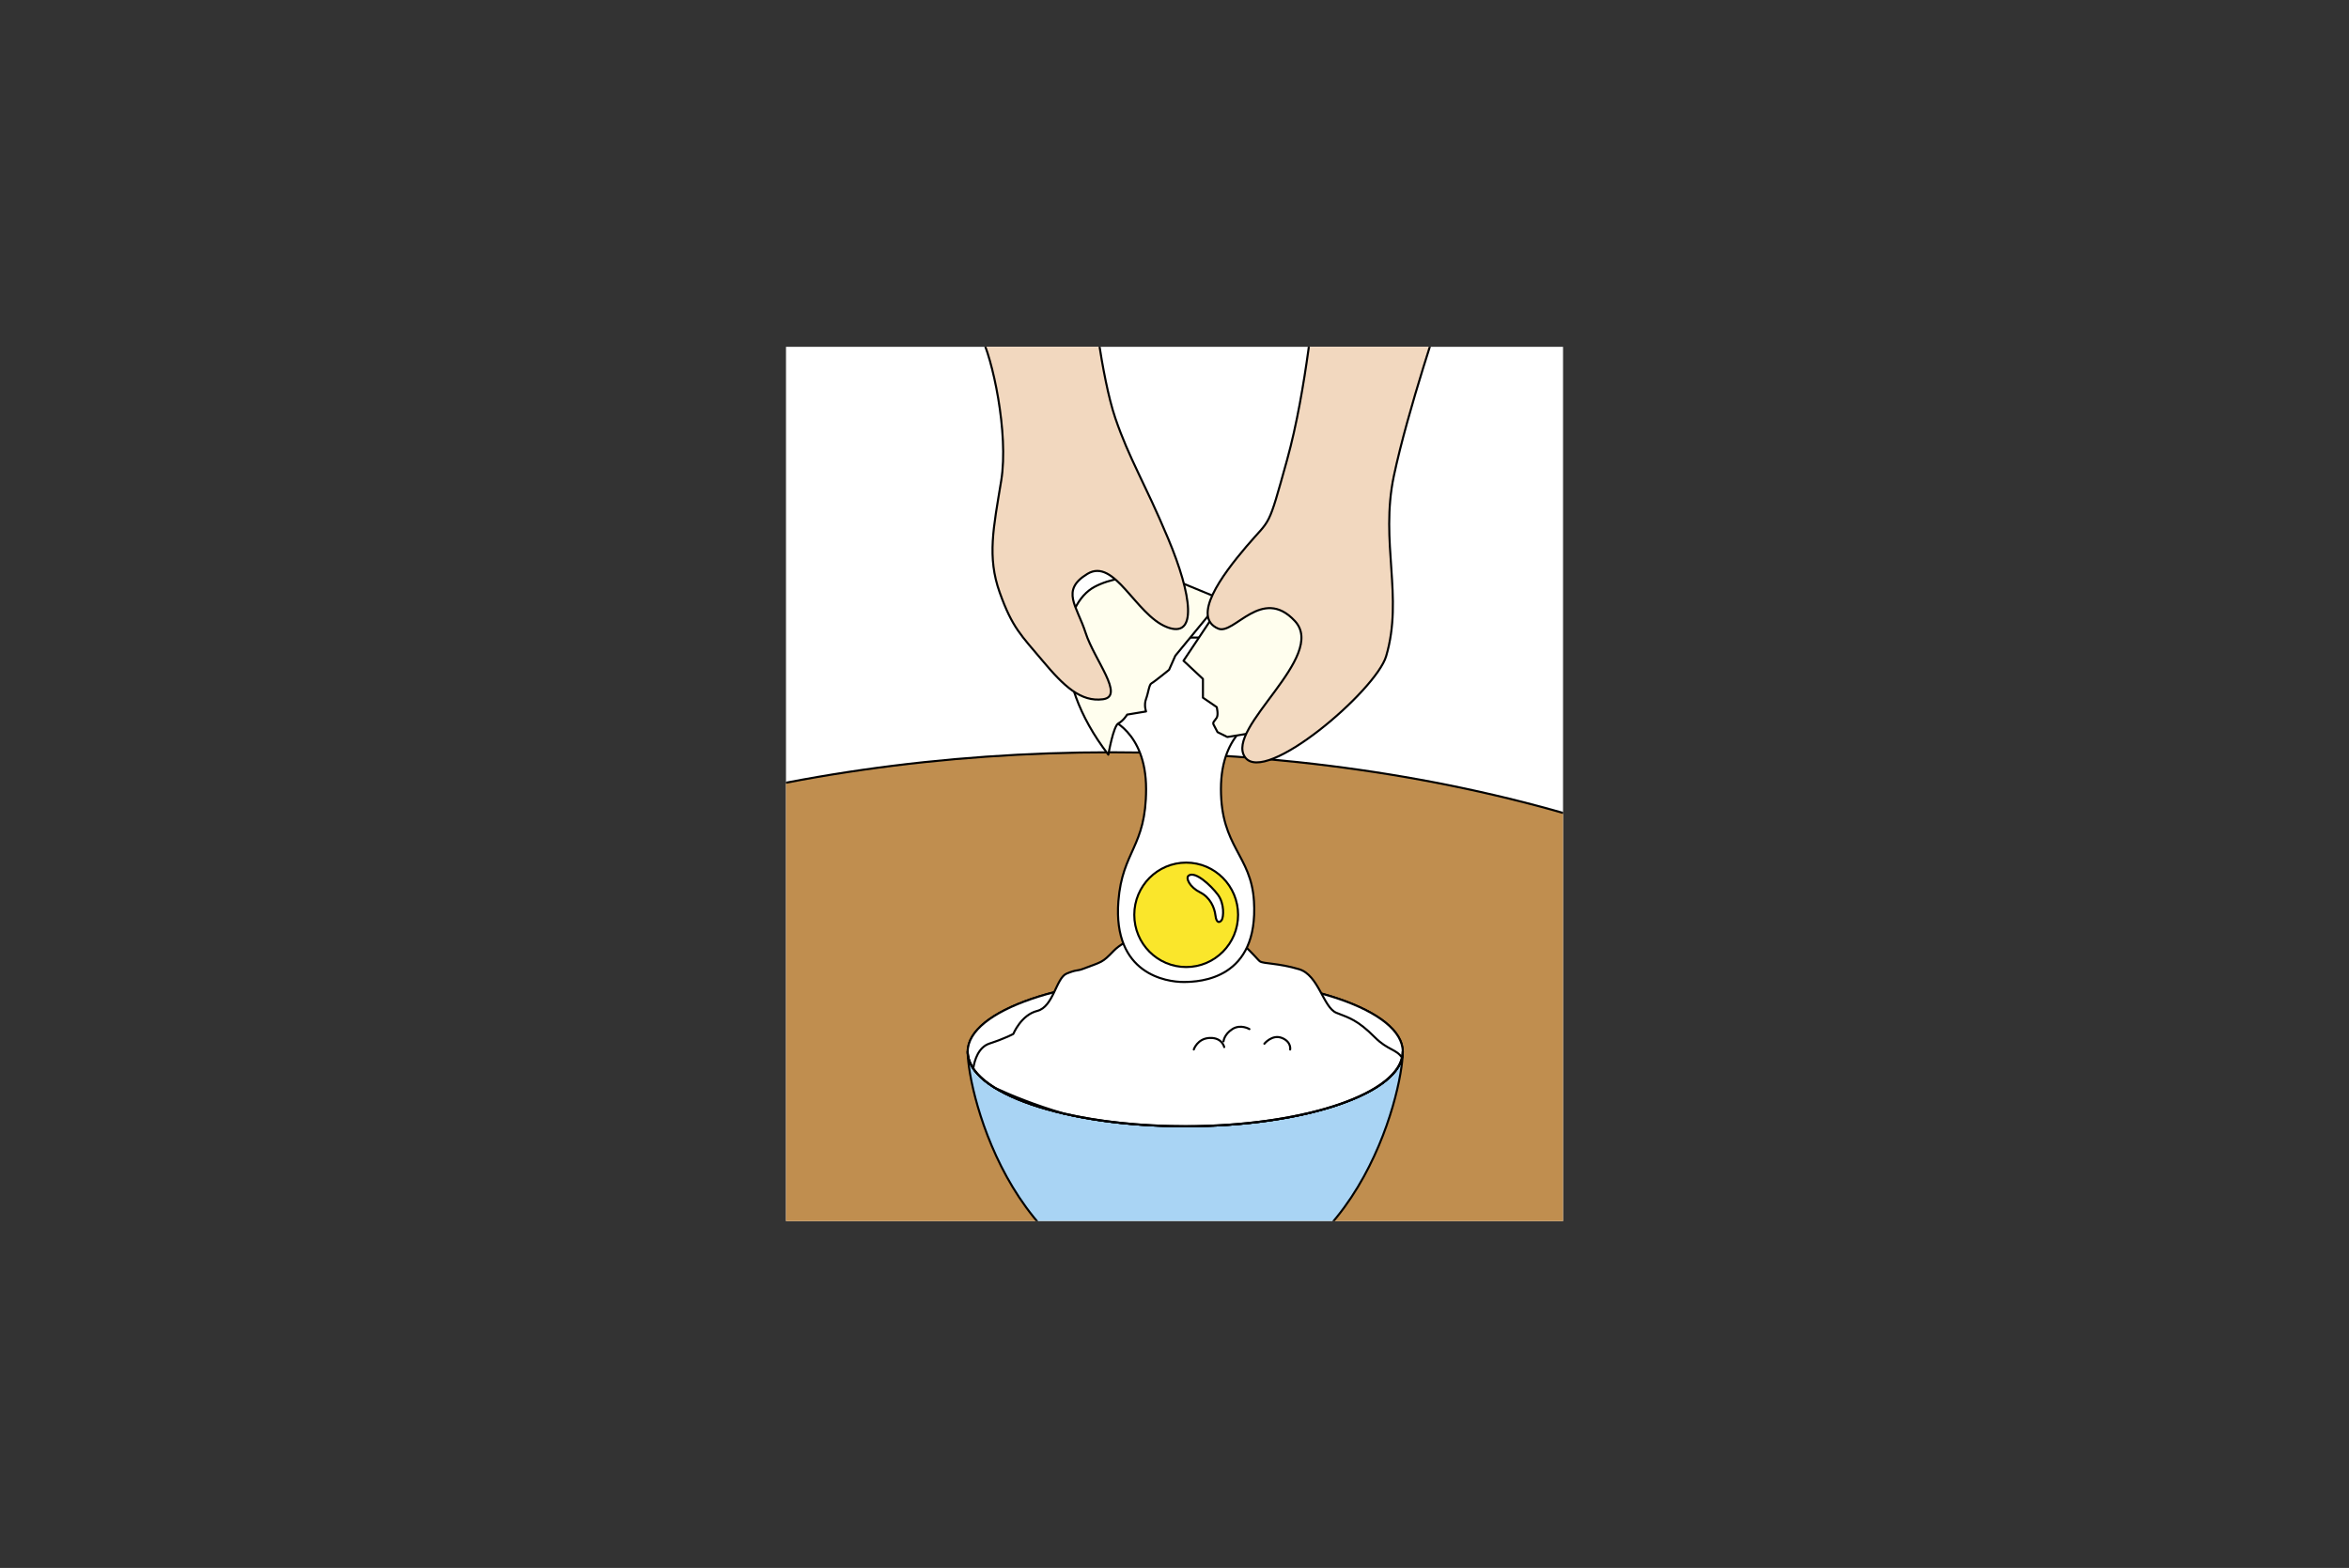
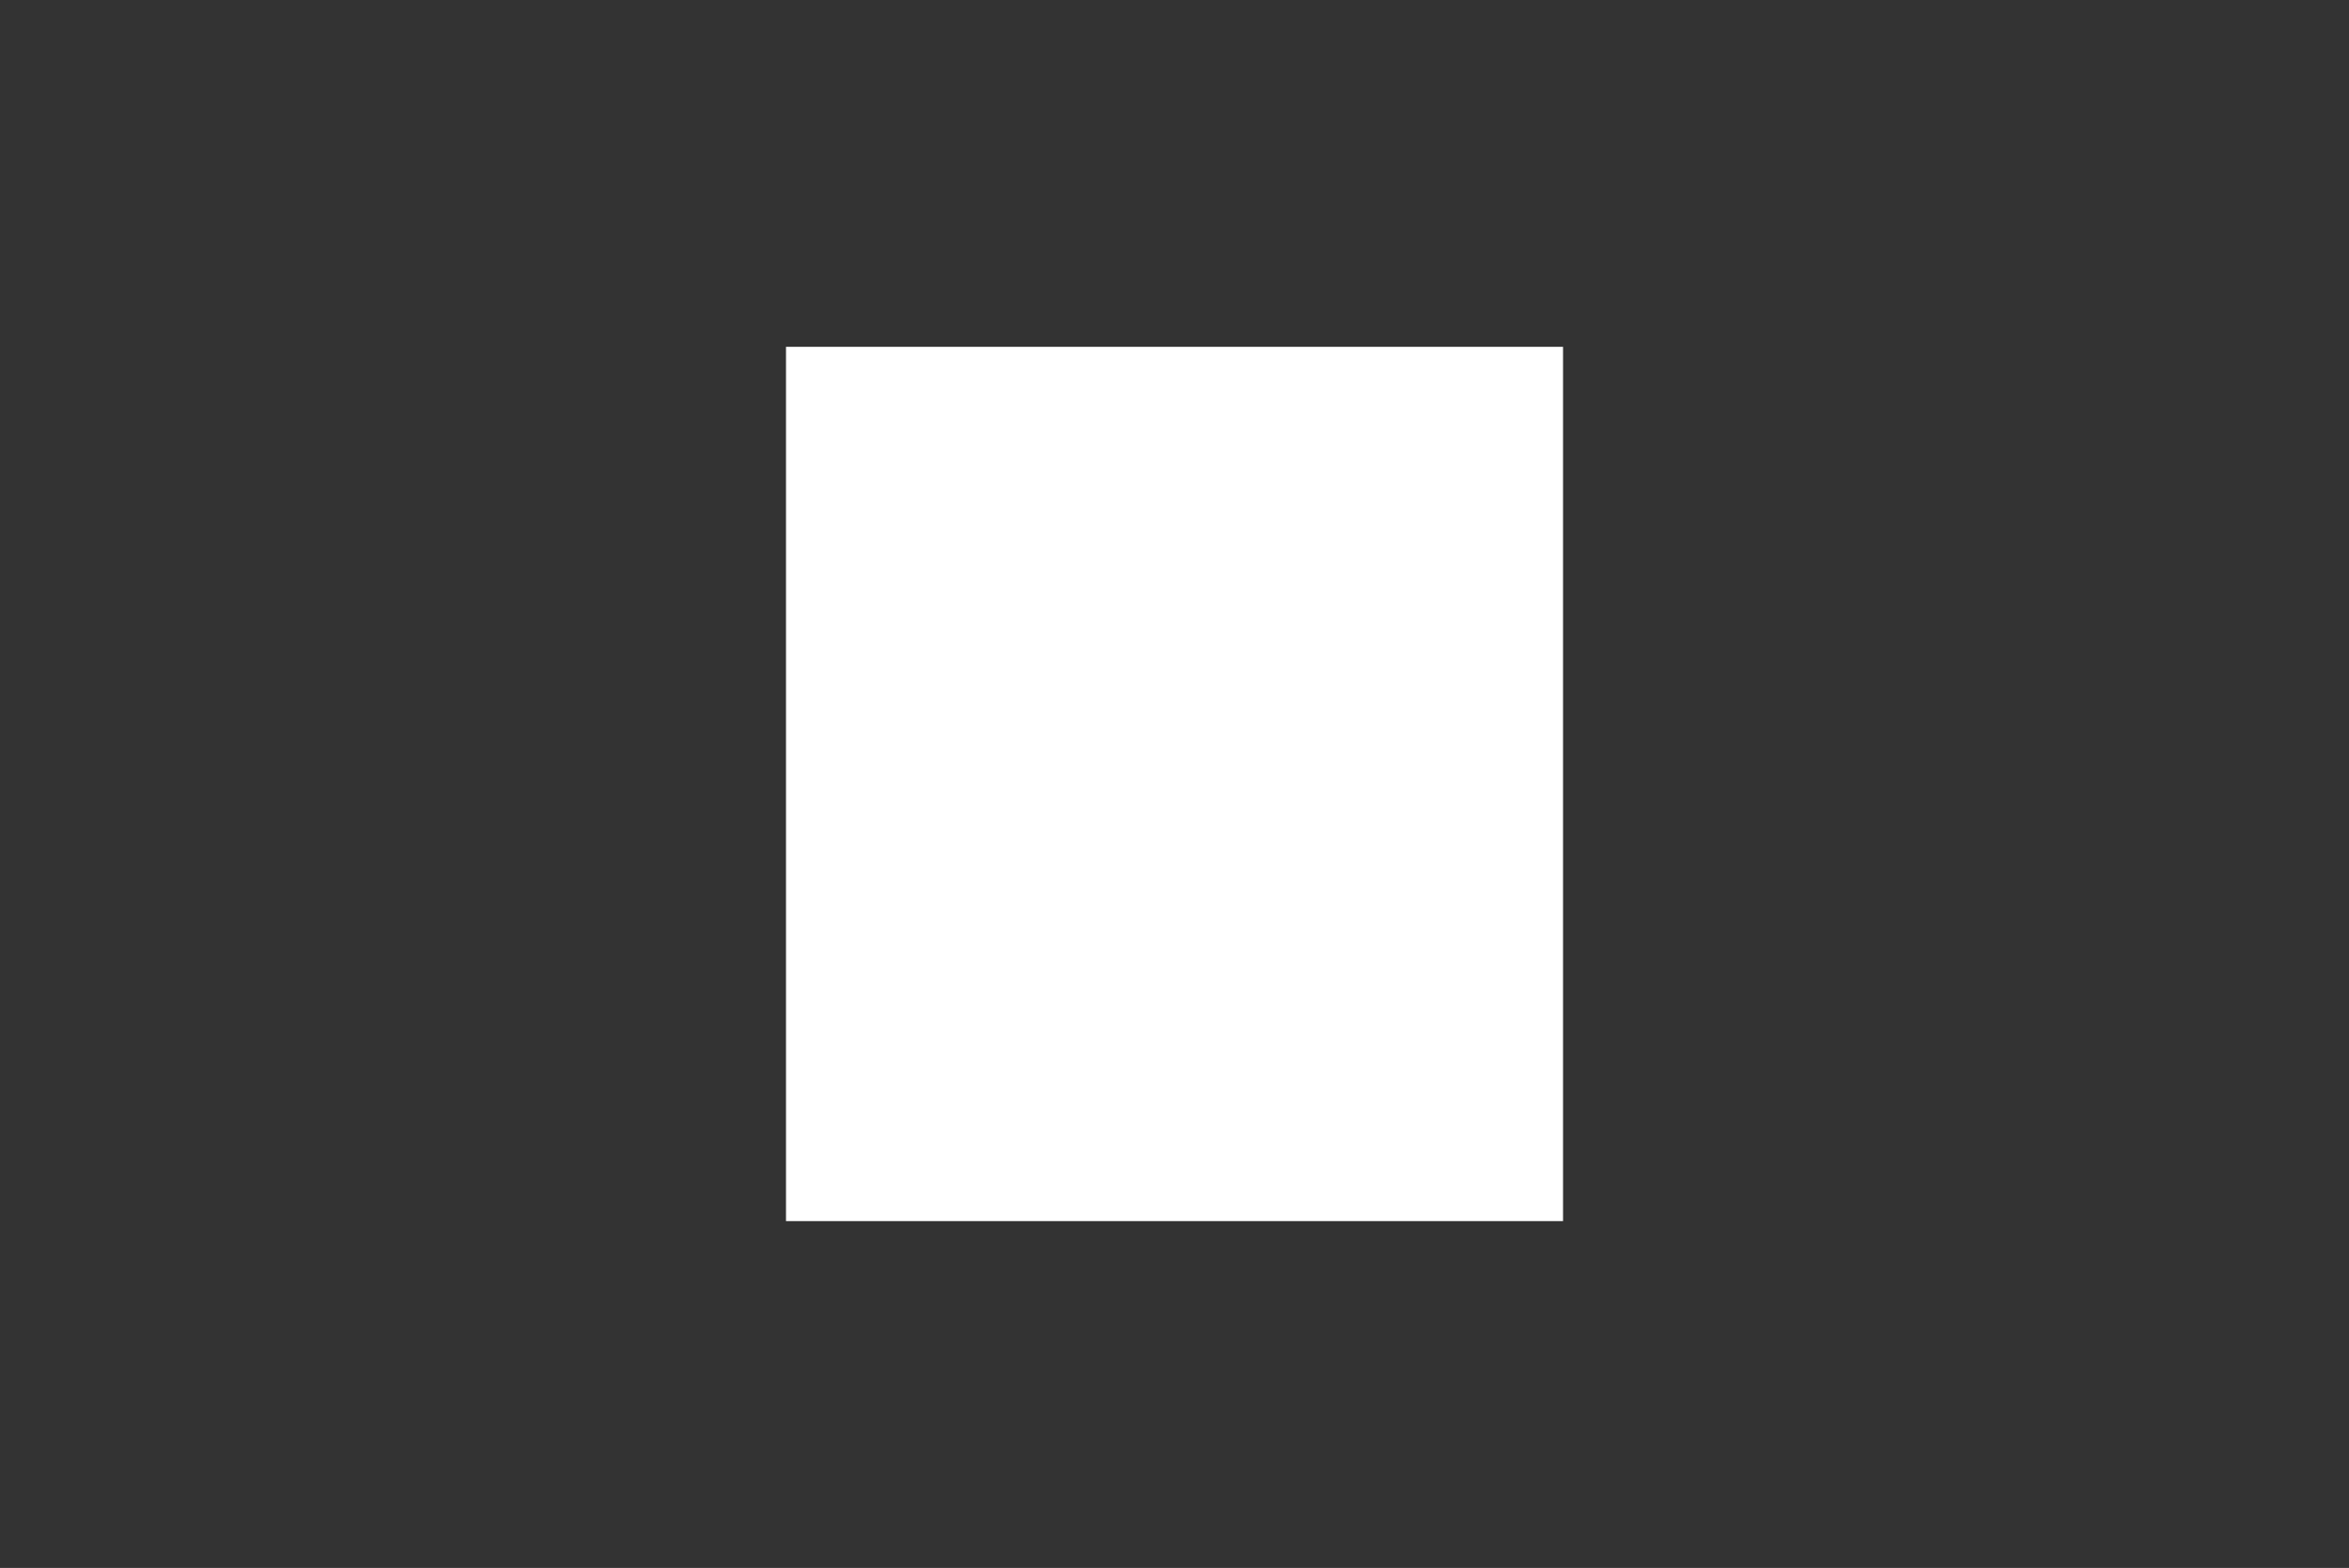
<svg xmlns="http://www.w3.org/2000/svg" xmlns:xlink="http://www.w3.org/1999/xlink" version="1.1" id="レイヤー_1" x="0px" y="0px" viewBox="0 0 740 494" style="enable-background:new 0 0 740 494;" xml:space="preserve">
  <rect x="0" y="0" width="740" height="494" fill="#333333" stroke="none" />
  <style type="text/css"> .st0{fill:#FFFFFF;} .st1{clip-path:url(#SVGID_2_);fill:#C08E4F;stroke:#000000;stroke-width:0.65;stroke-linecap:round;stroke-linejoin:round;stroke-miterlimit:10;} .st2{clip-path:url(#SVGID_2_);} .st3{fill:#A9D4F4;stroke:#000000;stroke-width:0.65;stroke-linecap:round;stroke-linejoin:round;stroke-miterlimit:10;} .st4{fill:#FFFFFF;stroke:#000000;stroke-width:0.65;stroke-linecap:round;stroke-linejoin:round;stroke-miterlimit:10;} .st5{fill:none;stroke:#000000;stroke-width:0.65;stroke-linecap:round;stroke-linejoin:round;stroke-miterlimit:10;} .st6{fill:#FAE62B;stroke:#000000;stroke-width:0.65;stroke-linecap:round;stroke-linejoin:round;stroke-miterlimit:10;} .st7{fill:#FFFEEE;stroke:#000000;stroke-width:0.65;stroke-linecap:round;stroke-linejoin:round;stroke-miterlimit:10;} .st8{fill:#F2D8BF;stroke:#000000;stroke-width:0.65;stroke-linecap:round;stroke-linejoin:round;stroke-miterlimit:10;} </style>
  <g>
    <rect x="247.61" y="109.27" class="st0" width="244.79" height="275.46" />
    <g>
      <defs>
-         <rect id="SVGID_1_" x="247.61" y="109.27" width="244.79" height="275.46" />
-       </defs>
+         </defs>
      <clipPath id="SVGID_2_">
        <use xlink:href="#SVGID_1_" style="overflow:visible;" />
      </clipPath>
      <ellipse class="st1" cx="350.04" cy="402.16" rx="304.94" ry="165.14" />
      <g class="st2">
        <g>
          <g>
            <g>
              <path class="st3" d="M304.85,331.35c0,12.97,14.94,75.58,68.53,75.58s68.53-62.61,68.53-75.58s-30.68-23.49-68.53-23.49 S304.85,318.38,304.85,331.35z" />
              <ellipse class="st4" cx="373.38" cy="331.35" rx="68.53" ry="23.49" />
              <path class="st5" d="M304.85,331.35c0,12.97,30.68,23.49,68.53,23.49s68.53-10.52,68.53-23.49" />
              <path class="st4" d="M441.67,333.22c-1.78-2.68-4.52-2.37-8.52-6.37c-5.59-5.58-8.02-6.09-12.15-7.75 c-4.13-1.66-5.57-11.9-11.78-13.74c-6.58-1.95-11.06-1.68-12.27-2.44c-1.21-0.76-7.29-9.64-16.27-10.15 c-8.99-0.51-6.32,5.33-11.9,2.54c-5.59-2.79-14.33,0.51-17.98,4.31c-3.64,3.81-3.67,3.36-9.47,5.58 c-2.18,0.84-2.04,0.18-5.34,1.56c-3.3,1.39-4.13,10.47-9.23,11.74c-5.1,1.27-7.53,7.25-7.53,7.25s-2.19,1.27-7.53,3.04 c-3.45,1.15-4.67,5.13-5.1,7.83c1.48,2.21,3.86,4.29,7,6.21c5.04,2.32,12.46,5.37,21.49,8c10.93,2.53,24.1,4,38.28,4 C409.39,354.84,438.89,345.32,441.67,333.22z" />
              <g>
-                 <path class="st4" d="M376.08,330.66c0,0,1.11-3.49,5.03-3.64s4.55,2.88,4.55,2.88" />
                <path class="st4" d="M385.44,328.09c0,0,0.18-2.19,2.79-3.86s5.37,0,5.37,0" />
                <path class="st4" d="M398.31,328.84c0,0,2.47-3.04,5.52-1.82c3.05,1.22,2.61,3.65,2.61,3.65" />
              </g>
            </g>
            <g>
              <path class="st4" d="M396.51,226.33l-8.48-25.45h-15.19h-15.19l-8.48,25.45c0,0,11.88,3.92,11.88,22.26 s-7.49,19.41-8.73,35.35c-1.78,23.01,15.19,25.45,20.52,25.45c5.33,0,23.67-0.94,22.19-25.45c-0.88-14.57-10.4-17-10.4-35.35 S396.51,226.33,396.51,226.33z" />
              <ellipse class="st6" cx="373.68" cy="288.23" rx="16.35" ry="16.45" />
              <path class="st7" d="M369.09,182.34c0,0-14.25-2.76-24.29,2.56s-14.77,28.01,4.36,52.87c0,0,1.58-9.07,3.16-9.86 s2.76-2.76,2.76-2.76l5.96-0.99c0,0-0.74-1.97,0-3.95s0.94-4.54,1.73-4.93c0.79-0.39,5.52-4.24,5.52-4.24l1.97-4.44 l14.6-17.75L369.09,182.34z" />
              <g>
-                 <path class="st7" d="M372.84,208.18l6.12,5.72v5.92l4.34,2.96c0,0,0.59,2.37,0,3.35c-0.59,0.99-1.38,1.38-0.99,2.17 c0.39,0.79,1.25,2.37,1.25,2.37l3.09,1.53l10.65-1.73l12.03-23.28l4.44-25.57l-4.64-14.67l-13.41,6.9L372.84,208.18z" />
-               </g>
+                 </g>
            </g>
          </g>
-           <path class="st4" d="M374.45,275.88c-1.02,0.78,0.37,3.64,3.58,5.25s4.57,4.76,4.88,7.35c0.31,2.59,1.42,2.22,1.98,1.36 c0.56-0.86,0.93-5.07-1.24-7.97S376.49,274.34,374.45,275.88z" />
          <path class="st5" d="M304.85,331.35c0,12.97,30.68,23.49,68.53,23.49s68.53-10.52,68.53-23.49" />
        </g>
        <path class="st8" d="M308.87,105.7c3.74,6.66,8.98,30.86,6.54,45.74s-4.48,24-0.48,35.22c4,11.21,6.81,13.53,13.51,21.52 c6.69,7.99,12.04,13.06,19.03,12.13s-2.74-12.42-5.47-20.93s-8-13.37,0.56-18.57c8.56-5.2,15.18,12.85,24.97,16.74 s8.01-9.88,0.48-27.84c-7.53-17.95-12.22-24.99-16.66-37.99c-4.43-13.01-7.26-39.34-7.26-39.34L308.87,105.7z" />
-         <path class="st8" d="M414.25,92.49c0,0-2.6,30.12-8.79,52.42s-4.98,18.07-12.8,27.26s-17.4,22.26-8.88,25.89 c4.99,2.13,13.75-13.59,24.14-2.4c10.39,11.19-22.05,33.71-15.73,42.87c6.27,9.07,41.3-21.01,44.48-31.77 c5.53-18.72-1.98-35.89,2.43-56.79c4.41-20.9,15.21-52.56,15.21-52.56L414.25,92.49z" />
+         <path class="st8" d="M414.25,92.49c0,0-2.6,30.12-8.79,52.42s-4.98,18.07-12.8,27.26s-17.4,22.26-8.88,25.89 c4.99,2.13,13.75-13.59,24.14-2.4c10.39,11.19-22.05,33.71-15.73,42.87c6.27,9.07,41.3-21.01,44.48-31.77 c5.53-18.72-1.98-35.89,2.43-56.79c4.41-20.9,15.21-52.56,15.21-52.56L414.25,92.49" />
      </g>
    </g>
  </g>
</svg>